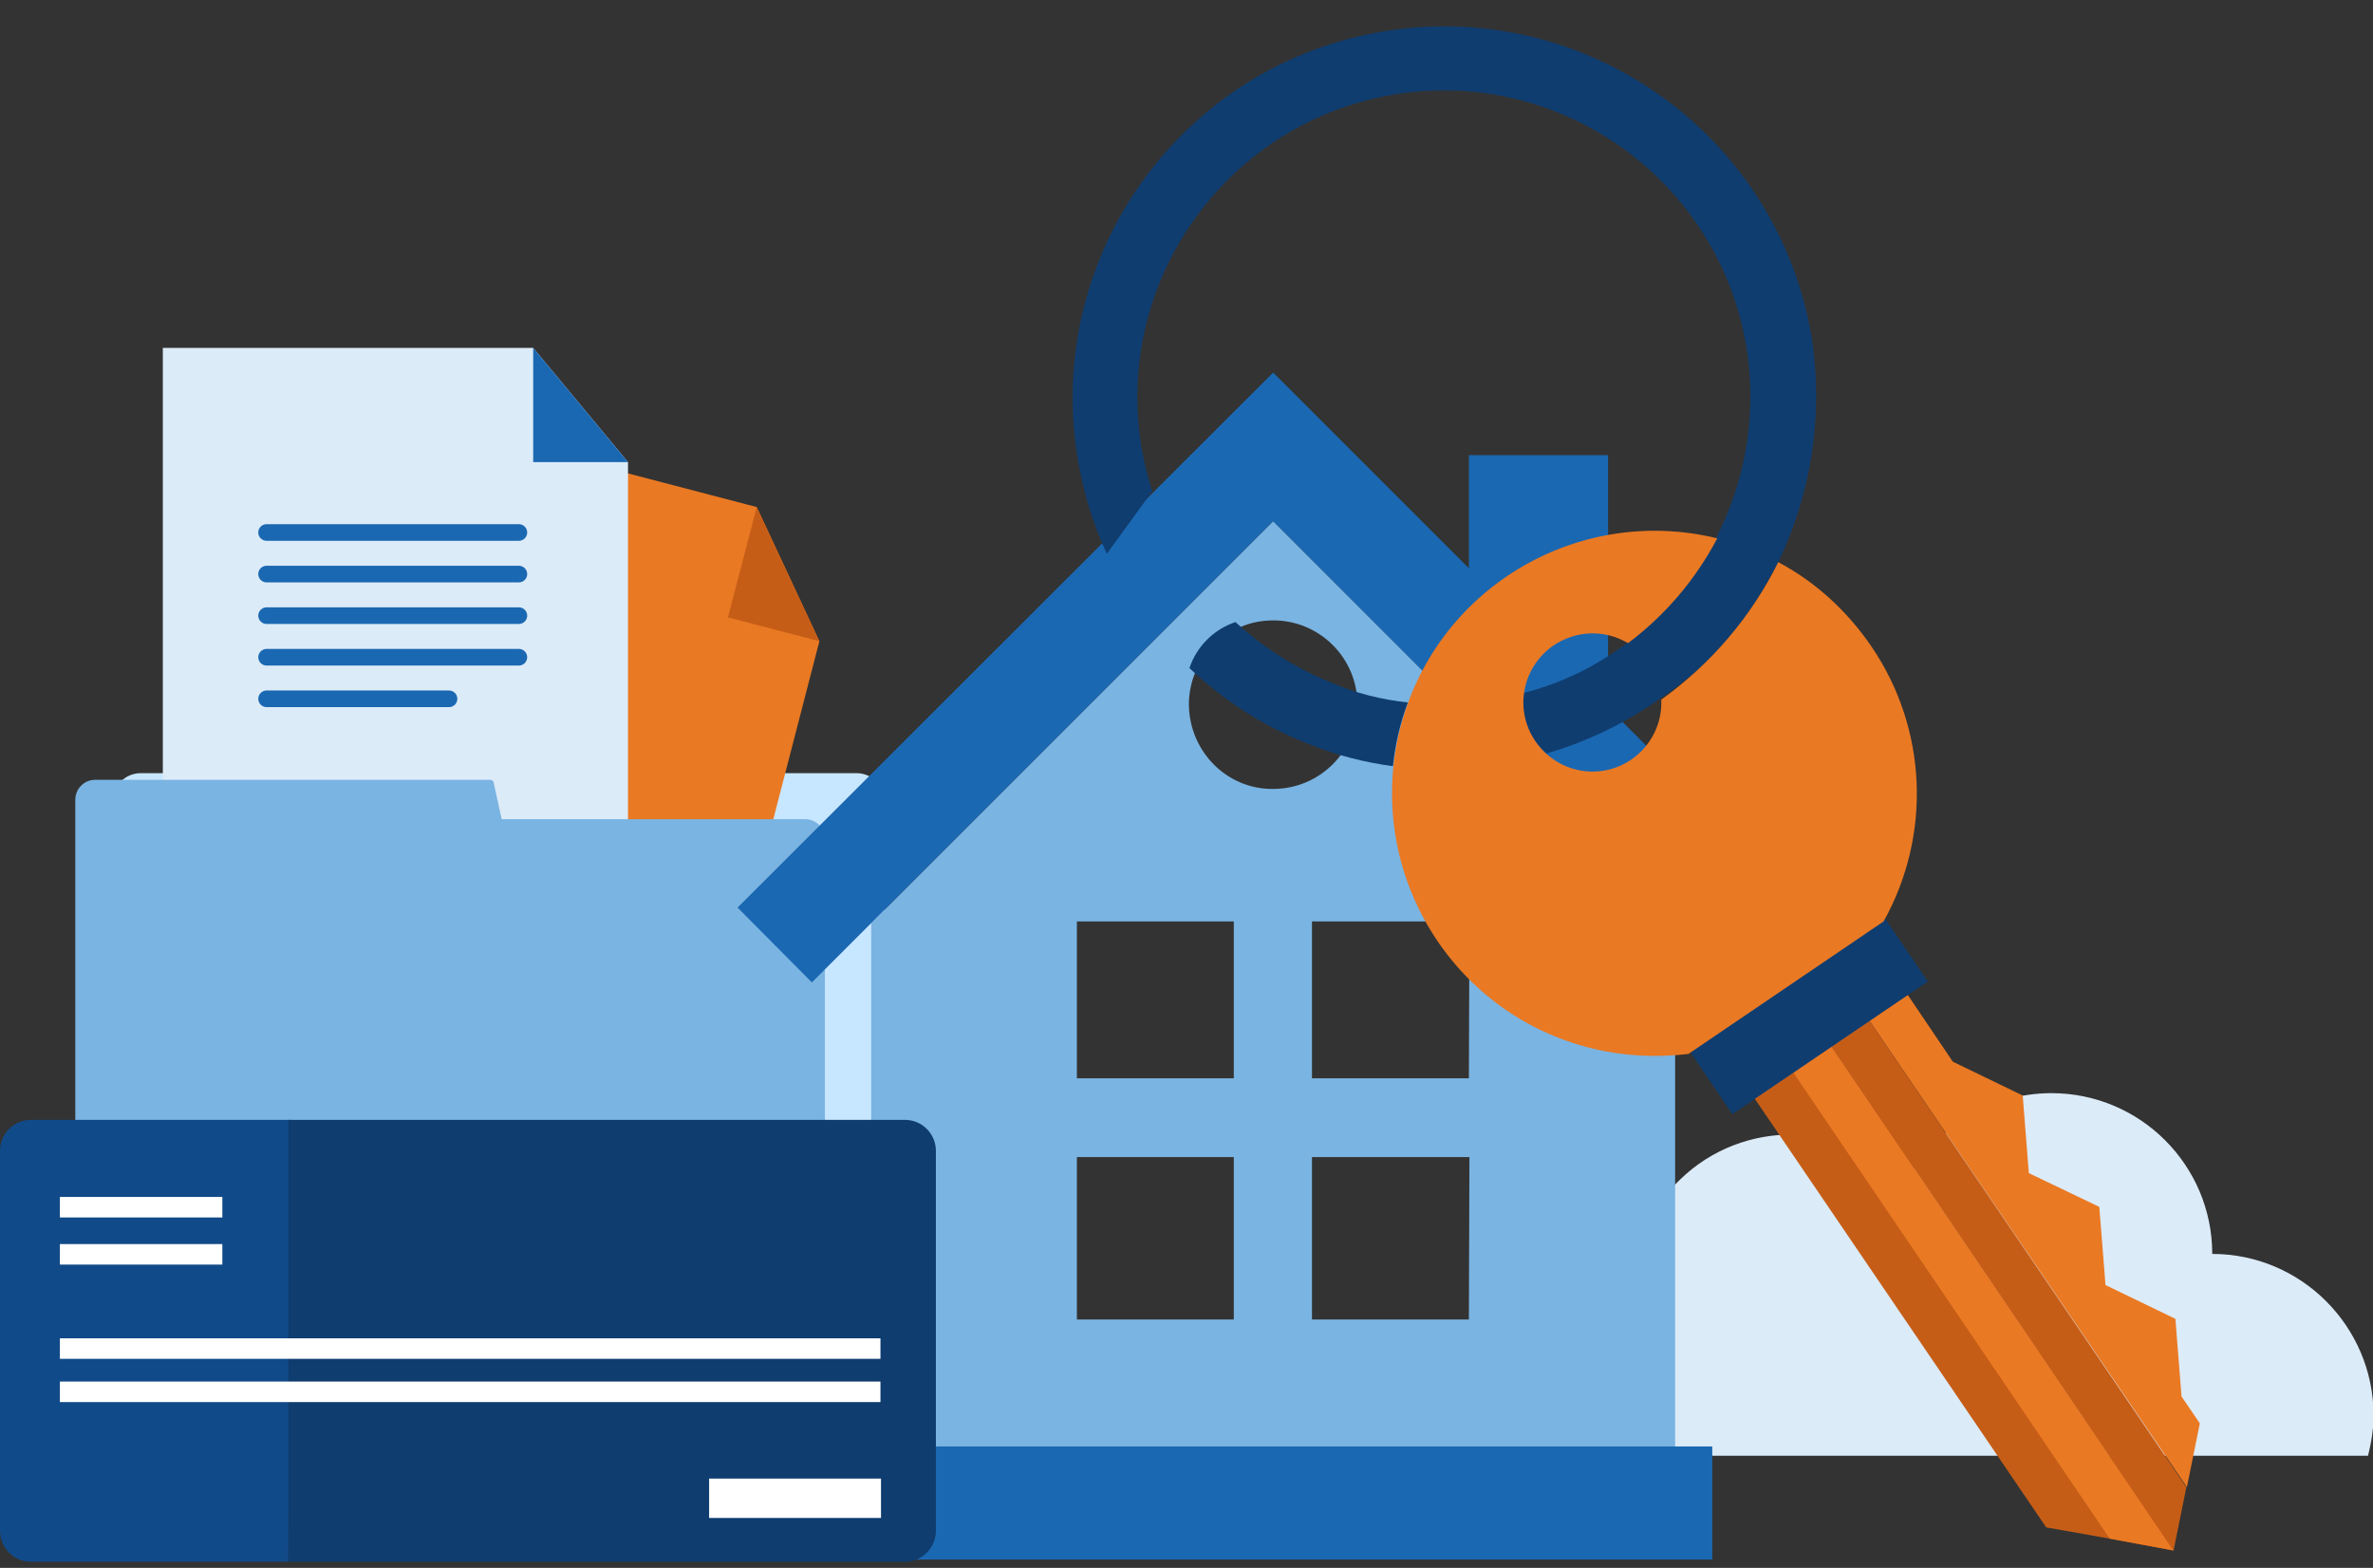
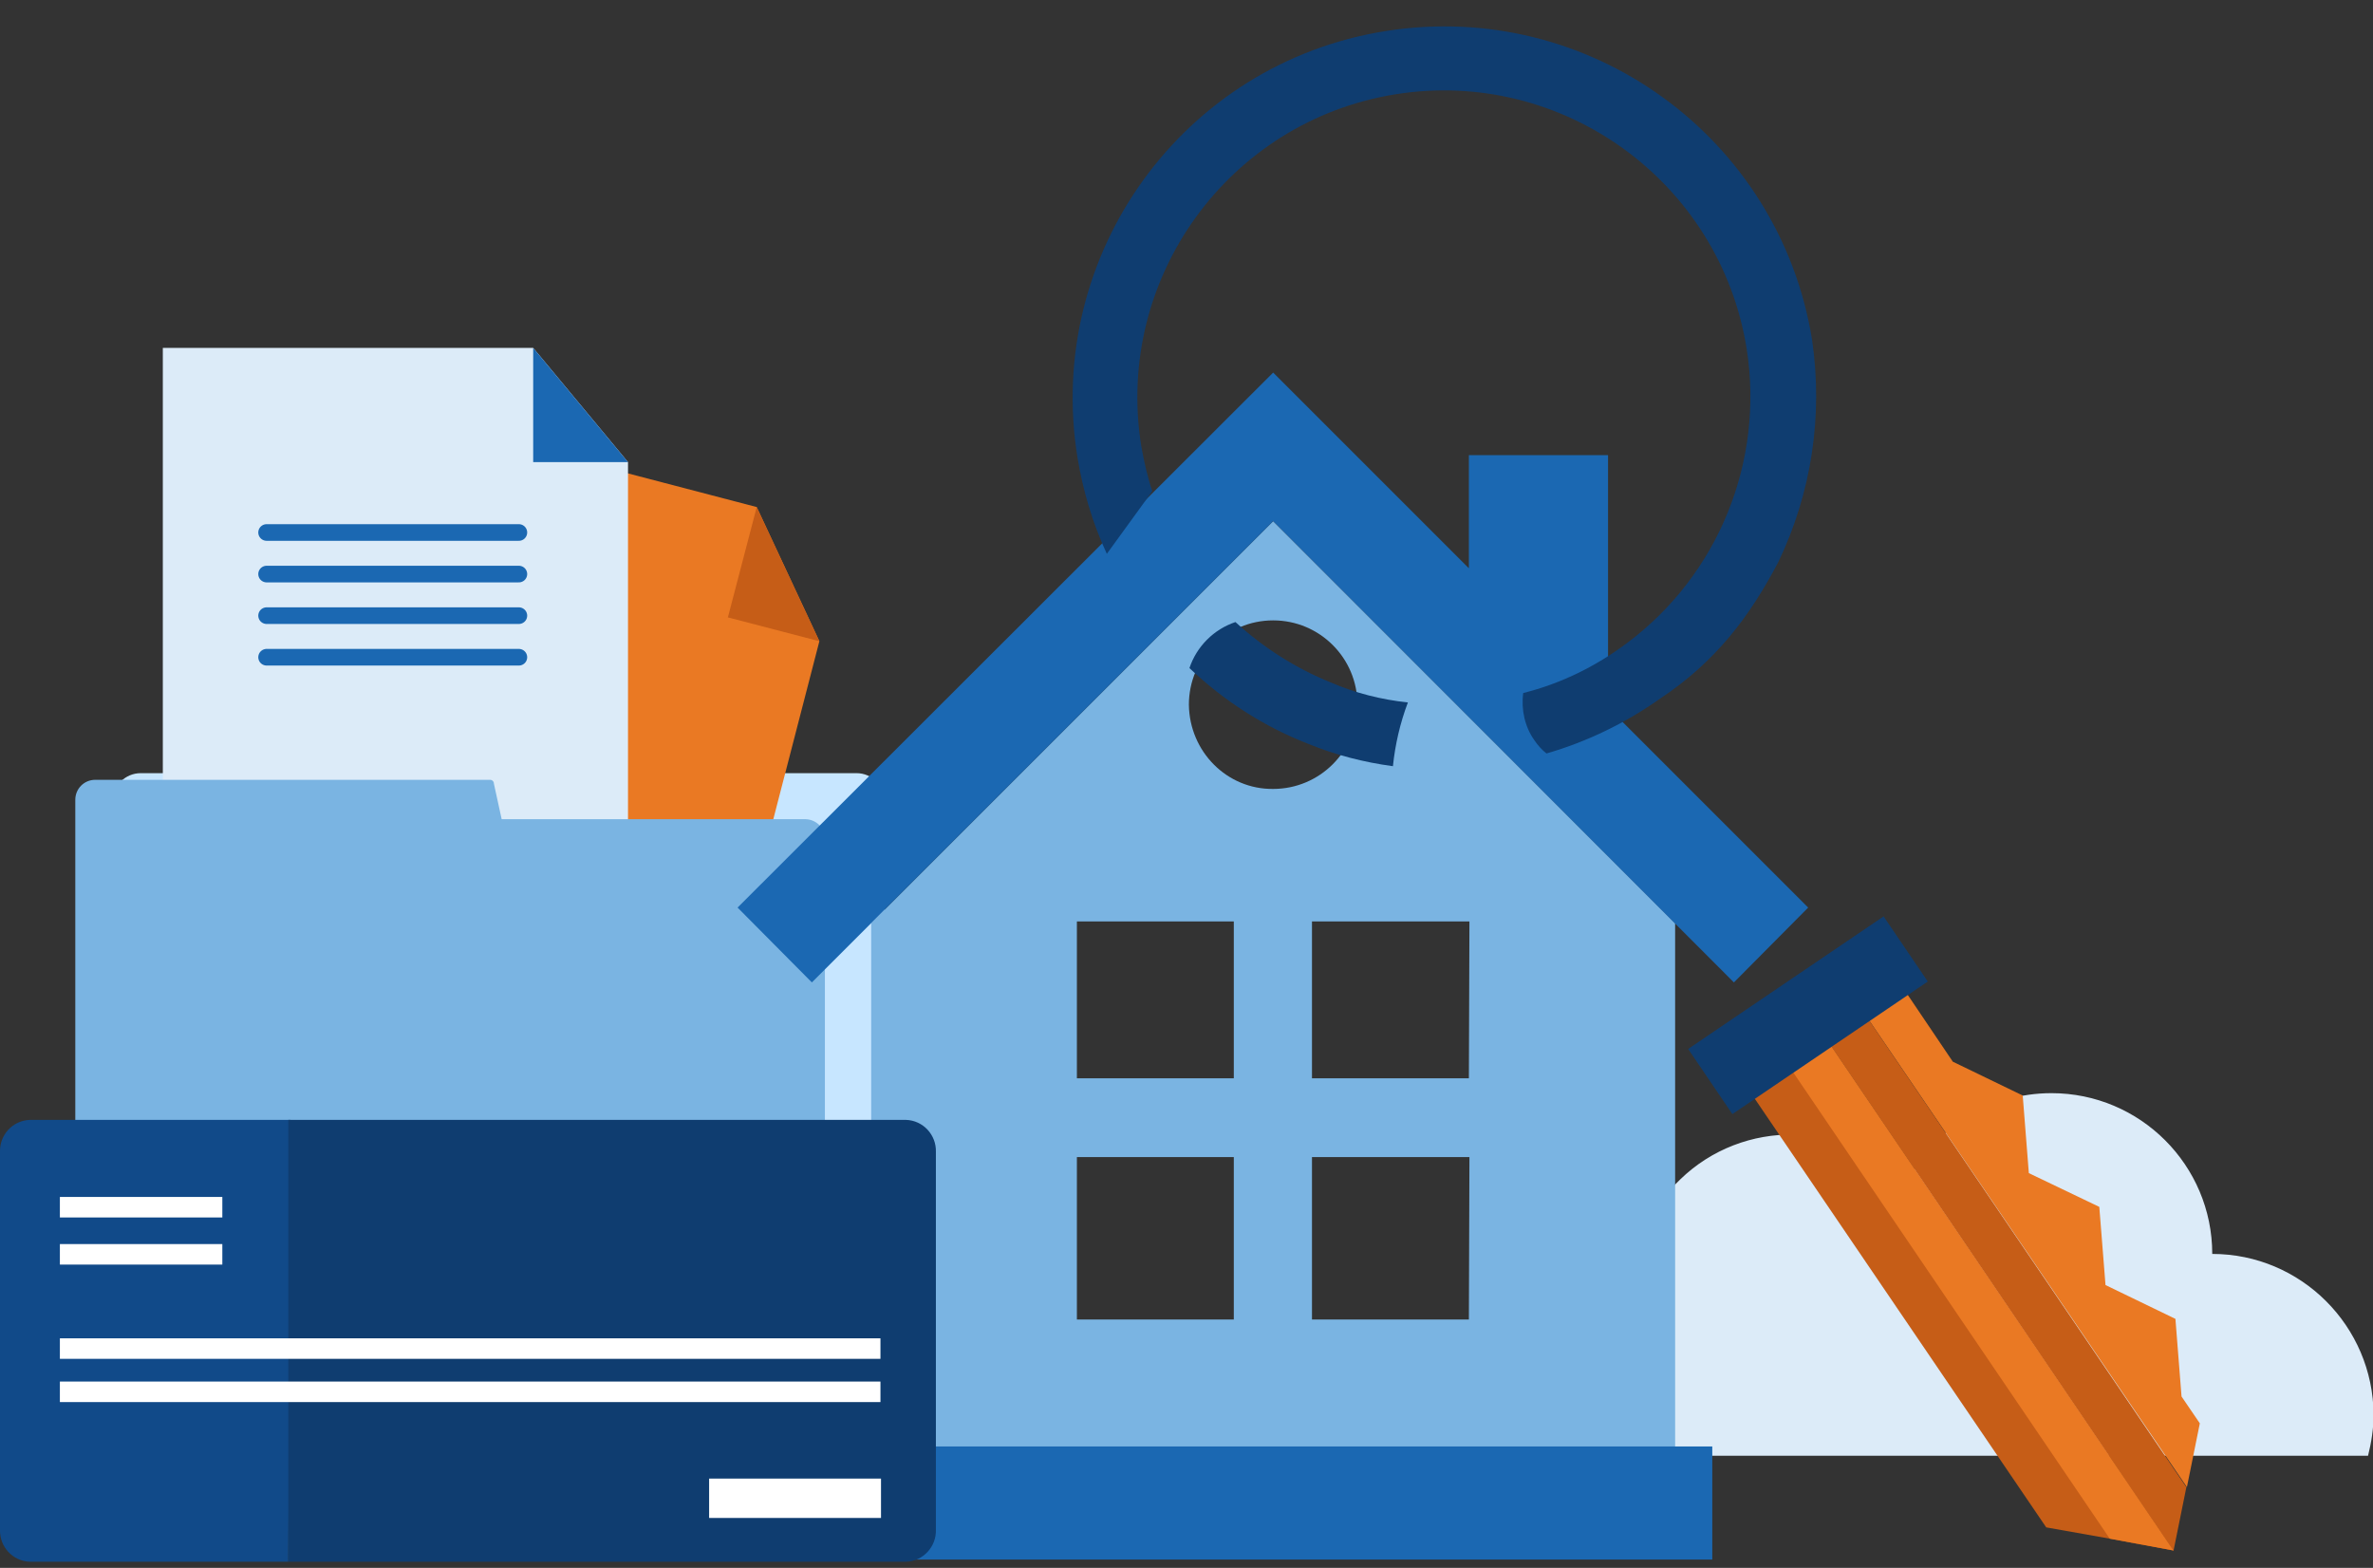
<svg xmlns="http://www.w3.org/2000/svg" version="1.1" id="Layer_1" x="0px" y="0px" viewBox="0 0 428 282.8" style="enable-background:new 0 0 428 282.8;" xml:space="preserve">
  <rect x="0" y="0" width="428" height="282.8" fill="#333333" stroke="none" />
  <style type="text/css">
	.st0{fill:#C7E6FF;}
	.st1{fill:#EA7923;}
	.st2{fill:#C65D17;}
	.st3{fill:#DCEBF8;}
	.st4{fill:#1B68B2;}
	.st5{fill:#7AB4E2;}
	.st6{fill:none;stroke:#1B68B2;stroke-width:3;stroke-linecap:round;stroke-linejoin:round;stroke-miterlimit:10;}
	.st7{fill:#515151;}
	.st8{fill:#0F3D70;}
	.st9{fill:#114A89;}
	.st10{fill:#FFFFFF;}
</style>
  <g id="Group_7595" transform="translate(-889.233 -4558.245)">
    <g id="Group_7591">
      <g id="Group_7562" transform="translate(54.326 73.646)">
        <g id="Group_7561" transform="translate(848.488 4552.354)">
          <g id="Group_3053" transform="translate(0 0)">
            <path id="Path_1195" class="st0" d="M140.9,173H11.8c-2.8,0-5.1-2.3-5.1-5.1V76.8c0-2.8,2.3-5.1,5.1-5.1h129.1       c2.8,0,5.1,2.3,5.1,5.1v91.1C146,170.7,143.7,173,140.9,173C140.9,173,140.9,173,140.9,173z" />
            <g id="Group_3050" transform="translate(31.003 12.003)">
              <path id="Path_1196" class="st1" d="M67.8,5.4l24.1,6.3l11.3,24.2l0,0l-22.1,85.4L0,100.4L27.2-5L67.8,5.4" />
              <path id="Path_1197" class="st2" d="M91.9,11.7l-5.2,19.9l16.5,4.3L91.9,11.7z" />
            </g>
            <g id="Group_3051" transform="translate(15.787)">
              <path id="Path_1198" class="st3" d="M41.9-5h24.9l17.1,20.6l0,0v88.3H0V-5H41.9" />
              <path id="Path_1199" class="st4" d="M66.8-5v20.6h17.1L66.8-5z" />
            </g>
            <path id="Path_1200" class="st5" d="M131.6,80H76.9l-1.4-6.4c0-0.4-0.3-0.7-0.7-0.7H3.6c-2,0-3.6,1.6-3.6,3.6v93.3       c0,2,1.6,3.6,3.6,3.6h128c2,0,3.6-1.6,3.6-3.6V83.7C135.3,81.6,133.6,80,131.6,80z" />
            <g id="Group_3052" transform="translate(34.503 33.29)">
              <line id="Line_230" class="st6" x1="0" y1="-5" x2="45.5" y2="-5" />
              <line id="Line_231" class="st6" x1="0" y1="2.5" x2="45.5" y2="2.5" />
              <line id="Line_232" class="st6" x1="0" y1="10" x2="45.5" y2="10" />
              <line id="Line_233" class="st6" x1="0" y1="17.5" x2="45.5" y2="17.5" />
-               <line id="Line_234" class="st6" x1="0" y1="25" x2="32.9" y2="25" />
            </g>
          </g>
        </g>
      </g>
      <g id="Group_7589" transform="translate(1022.264 4558.245)">
        <g id="Group_7555" transform="translate(123.976 202.173)">
-           <path id="Path_3990" class="st3" d="M142,24c0-16-13-29-29-29c-11.1,0-21.2,6.3-26.1,16.3C75.8-0.2,57.4-0.5,46,10.6      c-4.9,4.7-7.9,11-8.6,17.8c-5.3,0.9-10.2,3.6-13.8,7.7h-0.4C10.4,36,0.1,46.2,0,58.9C0,59,0,59,0,59c0,0.5,0,0.9,0.1,1.4h170      c0.6-2.4,1-4.9,1-7.4C171,37,158,24,142,24z" />
+           <path id="Path_3990" class="st3" d="M142,24c0-16-13-29-29-29c-11.1,0-21.2,6.3-26.1,16.3C75.8-0.2,57.4-0.5,46,10.6      c-4.9,4.7-7.9,11-8.6,17.8c-5.3,0.9-10.2,3.6-13.8,7.7h-0.4C0,59,0,59,0,59c0,0.5,0,0.9,0.1,1.4h170      c0.6-2.4,1-4.9,1-7.4C171,37,158,24,142,24z" />
        </g>
        <g id="Group_3130" transform="translate(0 0)">
          <path id="Path_1281" class="st7" d="M87.9,102.6l-10,10l0,0L87.9,102.6z" />
          <path id="Path_1282" class="st5" d="M96.6,94L96.6,94l-72.5,72.5v105.2h145V166.5L96.6,94z M89.5,238H61.2v-29.3h28.3V238z       M89.5,194.5H61.2v-28.3h28.3V194.5z M81.4,127.1c0-8.4,6.8-15.2,15.2-15.2s15.2,6.8,15.2,15.2s-6.8,15.2-15.2,15.2h0      C88.3,142.4,81.5,135.6,81.4,127.1C81.4,127.2,81.4,127.2,81.4,127.1z M131.9,238h-28.3v-29.3H132L131.9,238z M131.9,194.5      h-28.3v-28.3H132L131.9,194.5z" />
          <path id="Path_1283" class="st4" d="M157,127.6V82.1h-25.1v20.4L96.6,67.2L0,163.7l13.4,13.5l10.7-10.7L96.6,94l0,0l83.1,83.2      l13.4-13.5L157,127.6z" />
          <g id="Group_3129" transform="translate(168.636 176.26) rotate(-9)">
            <g id="Group_3128" transform="translate(7.54 8.557)">
              <path id="Path_1284" class="st2" d="M15.9,2.1l49.6,105.6l-11-3.9l-11-3.8L0.8,9.3L15.9,2.1z" />
              <path id="Path_1285" class="st1" d="M62,44.4l-1.1,14.1l11.5,8l-1.1,14l2.5,5.3l-4.1,11L23.4-1.4l7.6-3.5l9,19.3l11.5,8        l-1.1,14L62,44.4z" />
              <path id="Path_1286" class="st2" d="M23.4-1.4l46.2,98.2l-4.1,11L15.9,2.1L23.4-1.4z" />
              <path id="Path_1287" class="st1" d="M15.9,2.1l49.6,105.6l-11-3.9L8.4,5.7L15.9,2.1z" />
            </g>
            <rect id="Rectangle_1620" x="1.8" y="3.4" transform="matrix(-0.905 0.425 -0.425 -0.905 48.417 10.282)" class="st8" width="42.6" height="14.2" />
          </g>
          <rect id="Rectangle_1621" x="17.3" y="260.9" class="st4" width="158.5" height="20.4" />
          <path id="Path_1288" class="st8" d="M187.7,101.4c6-12.5,8.1-26.4,6.1-40.1c-5.9-36.6-40.3-61.5-76.9-55.7S55.4,45.9,61.3,82.5      c1,6,2.7,11.8,5.3,17.4l8.2-11.3c-0.9-2.7-1.5-5.4-2-8.2C68,50.2,88.6,21.8,118.7,17s58.5,15.8,63.3,45.9      c3.2,20.3-5.1,40.8-21.6,53.1l0,0c-5.6,4.2-11.9,7.3-18.7,9c-0.4,3,0.3,6.1,2,8.5c0.6,0.9,1.4,1.8,2.2,2.4      c7.3-2.1,14.3-5.5,20.5-9.9l0,0C176.5,119.3,182.6,111.1,187.7,101.4L187.7,101.4z" />
-           <path id="Path_1289" class="st1" d="M204.5,116.6c-4.3-6.3-10-11.6-16.8-15.2c-4.9,9.9-12.2,18.4-21.1,24.8      c0.2,4.3-1.9,8.4-5.4,10.8c-5.7,3.9-13.4,2.4-17.3-3.3c-3.9-5.7-2.4-13.4,3.3-17.3c4-2.7,9.2-2.9,13.4-0.4      c6.7-5,12.2-11.5,16.1-18.9c-25.4-6.2-51.1,9.3-57.3,34.7s9.3,51.1,34.7,57.3c5.7,1.4,11.6,1.7,17.4,1l35.2-23.9      C215.4,150.6,214.6,131.4,204.5,116.6z" />
          <path id="Path_1290" class="st8" d="M120.9,126.7c-1.4,3.7-2.3,7.6-2.7,11.5c-5.2-0.7-10.3-2-15.2-4c-8-3.1-15.3-7.8-21.5-13.7      c1.3-3.9,4.4-7,8.3-8.3c5,4.6,10.8,8.3,17.2,10.9C111.4,125,116.1,126.2,120.9,126.7z" />
        </g>
      </g>
      <g id="Group_7590" transform="translate(889.233 4765.24)">
        <g id="Group_5853" transform="translate(0 0)">
          <g id="Group_5852">
            <g id="Group_5851">
              <path id="Path_2899" class="st9" d="M52,74.7H5.4C2.3,74.6-0.1,72,0,68.9V0.8C-0.1-2.3,2.3-4.9,5.4-5h47" />
              <path id="Path_2900" class="st8" d="M52-5h111.4c3.1,0.1,5.5,2.7,5.4,5.8v68.1c0.1,3.1-2.3,5.7-5.4,5.8H52" />
              <rect id="Rectangle_2516" x="10.8" y="8.9" class="st10" width="29.3" height="3.7" />
              <rect id="Rectangle_2517" x="10.8" y="17.4" class="st10" width="29.3" height="3.7" />
              <rect id="Rectangle_2518" x="10.8" y="34.4" class="st10" width="148" height="3.7" />
              <rect id="Rectangle_2519" x="10.8" y="42.2" class="st10" width="148" height="3.7" />
            </g>
          </g>
        </g>
        <rect id="Rectangle_2520" x="127.9" y="59.7" class="st10" width="31" height="7.1" />
      </g>
    </g>
  </g>
</svg>